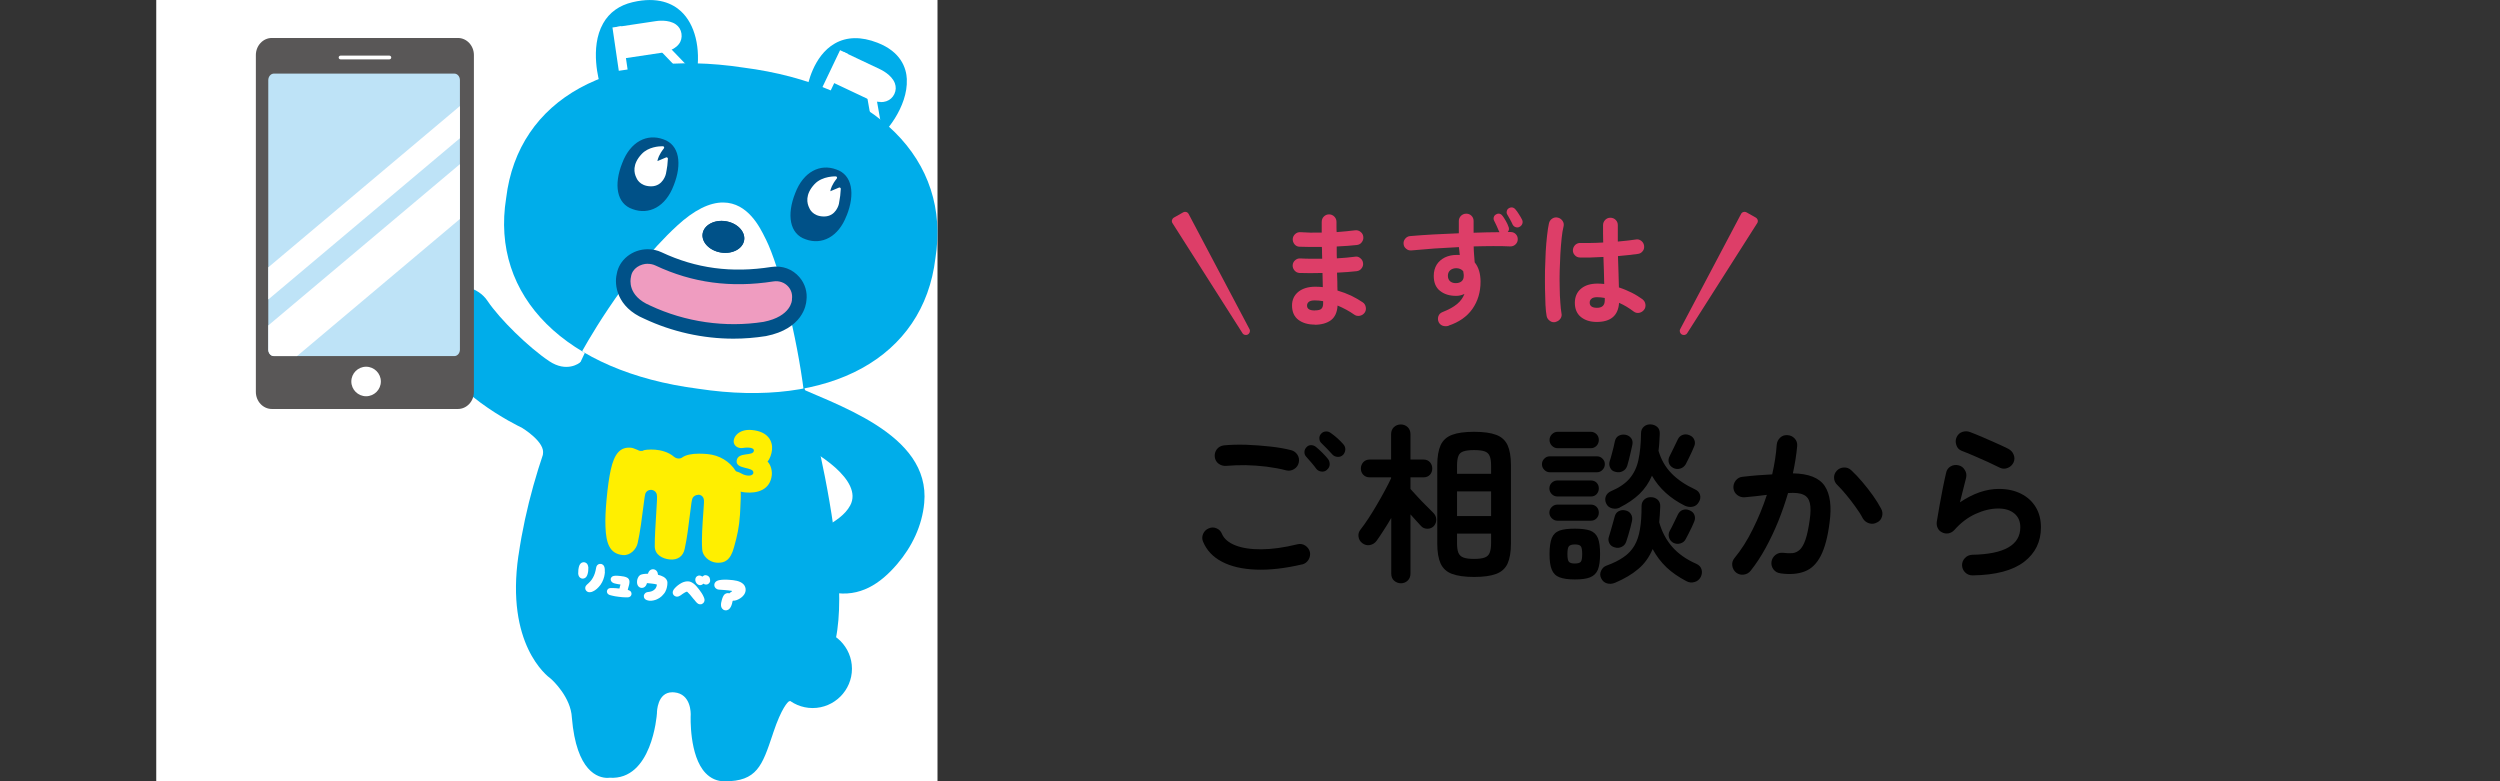
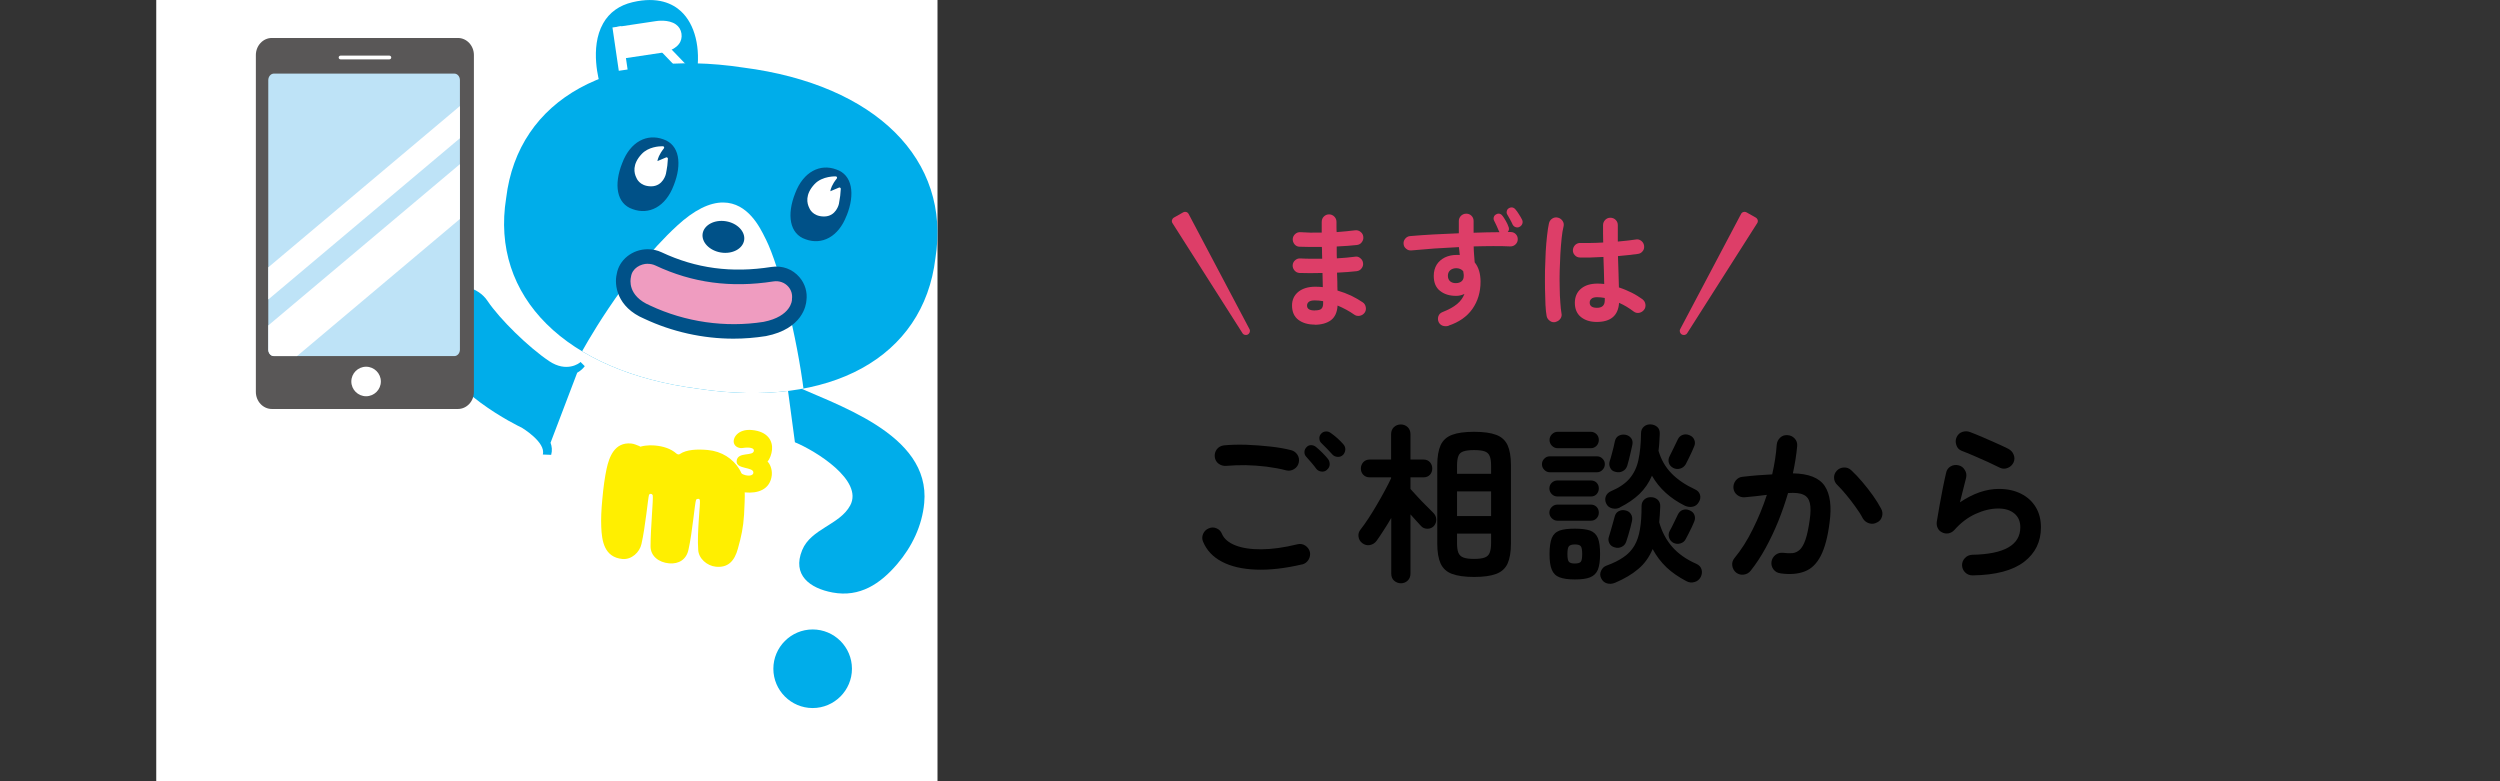
<svg xmlns="http://www.w3.org/2000/svg" id="_レイヤー_2" width="320" height="100" viewBox="0 0 32 10">
  <rect x="0" y="0" width="32" height="10" fill="#333333" stroke="none" />
  <defs>
    <style>.cls-1{fill:none;}.cls-2{fill:#00adea;}.cls-3{fill:#ef9cc0;}.cls-4{clip-path:url(#clippath-1);}.cls-5{fill:#fff;}.cls-6{fill:#dd3e68;}.cls-7{fill:#ffef00;}.cls-8{fill:#595757;}.cls-9{fill:#005188;}.cls-10{fill:#bee3f7;}.cls-11{clip-path:url(#clippath);}</style>
    <clipPath id="clippath">
      <path class="cls-1" d="M11.973,3.307c-.153,1.27-1.346,1.926-3.036,1.669-1.695-.219-2.662-1.179-2.458-2.442.153-1.27,1.346-1.926,3.036-1.669,1.695.219,2.661,1.179,2.458,2.442Z" />
    </clipPath>
    <clipPath id="clippath-1">
      <path class="cls-1" d="M5.887,4.475c0,.046-.032.083-.072.083h-2.309c-.04,0-.072-.037-.072-.083V1.026c0-.046.032-.084.072-.084h2.309c.04,0,.072.037.072.084v3.448Z" />
    </clipPath>
  </defs>
  <g id="design">
    <path d="M16.668,7.224c-.222.052-.42.074-.594.067-.173-.007-.317-.04-.433-.101-.115-.06-.195-.145-.241-.255-.015-.033-.015-.067,0-.102.015-.033.039-.057.072-.07.034-.015.067-.015.101,0s.056.039.069.073c.027.062.085.111.172.145.086.034.197.051.333.05s.288-.022.459-.064c.036-.009.07-.004.101.016.031.021.051.048.06.083.007.035,0,.068-.018.099-.02.031-.046.051-.081.06ZM16.465,6.021c-.079-.021-.163-.036-.254-.048-.09-.011-.179-.017-.268-.019-.088,0-.17.002-.246.009-.036.003-.069-.006-.098-.027s-.045-.05-.05-.087c-.004-.036.005-.069.026-.098.022-.028.052-.045.088-.05.088-.009.186-.011.291-.008.105.004.208.012.309.023s.188.027.263.046c.035.009.062.029.082.06.019.031.024.063.016.1-.008.035-.027.062-.059.082s-.065.025-.101.017ZM16.985,6.014c-.02.018-.043.025-.07.022-.028-.003-.05-.015-.066-.035-.016-.022-.037-.049-.062-.078-.025-.03-.05-.058-.071-.081-.014-.016-.02-.035-.019-.059s.011-.044.029-.062c.017-.017.036-.024.059-.023s.044.009.062.025c.022.018.048.041.078.071s.055.058.074.082c.016.021.022.045.021.071s-.014.048-.034.065ZM17.19,5.823c-.018.018-.04.026-.067.025s-.05-.011-.067-.029c-.019-.021-.042-.046-.069-.074s-.053-.054-.076-.076c-.015-.015-.022-.033-.023-.056-.002-.022.006-.044.023-.062.017-.018.036-.027.06-.028.023-.002.045.005.064.02.023.016.051.038.082.065.031.028.058.055.078.079.018.02.026.042.025.067s-.011.049-.029.069Z" />
    <path d="M17.933,7.466c-.035,0-.064-.012-.089-.034s-.036-.053-.036-.091v-.711c-.032.056-.065.108-.098.159s-.062.096-.09.134c-.021.029-.051.047-.086.054-.035.006-.067-.002-.097-.025-.027-.021-.044-.048-.048-.083-.005-.034.004-.064.026-.091.029-.037.062-.083.099-.139s.073-.115.111-.18c.037-.063.072-.125.104-.185s.058-.11.077-.152v-.012h-.273c-.035,0-.062-.011-.083-.033-.021-.021-.031-.049-.031-.081,0-.03.011-.058.031-.08s.048-.034.083-.034h.273v-.323c0-.038.012-.068.036-.092.024-.022.054-.034.089-.034.034,0,.062.012.087.034.024.023.036.054.036.092v.323h.167c.034,0,.062.012.082.034s.03.05.03.08c0,.032-.01.06-.03.081-.021.022-.048.033-.082.033h-.167v.149c.023.026.054.061.092.101.037.04.074.079.112.116.037.038.065.066.087.087.024.023.038.052.039.084.002.032-.009.061-.03.086-.022.023-.05.035-.083.035s-.061-.012-.082-.035c-.017-.018-.037-.04-.061-.067-.024-.027-.049-.055-.074-.082v.757c0,.038-.012.068-.036.091s-.053.034-.087.034ZM18.868,7.385c-.12,0-.214-.014-.282-.039s-.116-.069-.146-.132c-.028-.062-.043-.147-.043-.256v-1.004c0-.108.015-.193.043-.256.029-.062.077-.106.146-.132.068-.026.162-.039.282-.039.121,0,.215.013.283.039.068.025.116.069.146.132.028.062.043.147.043.256v1.004c0,.108-.015.193-.043.256-.029.062-.077.106-.146.132s-.162.039-.283.039ZM18.65,6.065h.436v-.105c0-.053-.006-.094-.018-.122-.012-.029-.032-.049-.063-.06-.03-.011-.076-.017-.137-.017-.06,0-.105.006-.137.017-.032.011-.053.03-.064.06-.011.028-.017.069-.017.122v.105ZM18.65,6.606h.436v-.316h-.436v.316ZM18.868,7.154c.061,0,.106-.006.137-.018.031-.012.052-.032.063-.061s.018-.069.018-.122v-.123h-.436v.123c0,.053.006.094.017.122.012.028.032.049.064.061.031.012.077.018.137.018Z" />
    <path d="M19.838,6.045c-.028,0-.052-.011-.071-.031-.021-.021-.03-.045-.03-.072,0-.028.01-.052.03-.071.02-.021.043-.03.071-.03h.603c.028,0,.052.01.071.03.021.02.03.043.03.071,0,.027-.01.052-.03.072-.02.021-.043.031-.071.031h-.603ZM19.935,6.355c-.027,0-.052-.01-.072-.03s-.031-.045-.031-.073c0-.029.011-.054.031-.073s.045-.029.072-.029h.429c.029,0,.054.01.073.029.019.02.028.044.028.073,0,.028-.01.053-.028.073-.02.021-.044.03-.073.03h-.429ZM19.935,6.665c-.027,0-.052-.011-.072-.031s-.031-.044-.031-.072c0-.029.011-.054.031-.073.021-.021.045-.03.072-.03h.429c.029,0,.054.01.073.03.019.02.028.044.028.073,0,.028-.01.052-.028.072-.02.021-.044.031-.073.031h-.429ZM19.937,5.737c-.027,0-.052-.011-.072-.031-.021-.021-.031-.046-.031-.074,0-.029.011-.054.031-.074s.045-.031.072-.031h.425c.029,0,.054.011.074.031.02.021.029.045.029.074,0,.028-.01.053-.029.074-.021.021-.045.031-.074.031h-.425ZM20.158,7.417c-.083,0-.147-.009-.195-.027s-.081-.051-.1-.098c-.02-.047-.029-.113-.029-.2,0-.09.01-.157.029-.205.019-.047.052-.078.1-.096.048-.017.112-.024.195-.024s.148.008.195.024c.047.018.08.049.1.096.019.048.028.115.028.205,0,.087-.01.153-.028.2-.02.047-.053.079-.1.098s-.112.027-.195.027ZM20.158,7.213c.039,0,.064-.008.076-.022s.018-.047.018-.099-.006-.085-.018-.1c-.012-.016-.037-.023-.076-.023-.038,0-.063.008-.076.023-.013.015-.019.048-.019.1s.006.084.019.099.038.022.076.022ZM20.674,7.459c-.037.015-.072.018-.105.008-.034-.01-.059-.032-.075-.067-.015-.03-.015-.062,0-.094s.037-.055.069-.066c.088-.032.161-.068.219-.109.059-.04.104-.089.138-.146.034-.058.058-.127.071-.209.015-.082.021-.182.021-.298,0-.036.012-.064.036-.085s.053-.03.085-.029c.033,0,.062.011.085.032s.035.051.033.089c-.003.072-.007.139-.013.2.033.12.089.225.165.313s.18.162.31.219c.034.015.056.038.066.069.01.032.007.064-.009.099-.018.033-.045.056-.08.065-.036.011-.071.007-.104-.011-.099-.052-.184-.11-.255-.177-.07-.067-.13-.146-.177-.234-.044.103-.104.188-.183.254-.077.066-.177.126-.297.177ZM20.736,6.496c-.032.016-.065.019-.1.011-.035-.009-.061-.028-.076-.061-.015-.031-.017-.062-.006-.092.012-.03.033-.052.067-.067.103-.044.182-.097.236-.16s.094-.142.114-.236c.021-.095.033-.21.034-.345,0-.036.013-.065.038-.086.024-.021.053-.029.085-.028.034.002.062.013.085.033s.033.05.032.088c-.002.04-.004.077-.006.113s-.006.071-.01.104c.032.111.087.208.165.288.078.081.181.15.308.209.029.014.049.035.058.066.009.03.004.062-.014.092-.018.032-.043.053-.076.06-.034.008-.068.004-.102-.011-.188-.093-.329-.221-.423-.385-.039.091-.093.169-.16.234-.067.064-.151.122-.251.172ZM20.667,7.006c-.032-.009-.055-.026-.068-.054-.013-.027-.015-.056-.004-.085.007-.021.016-.049.024-.08s.018-.063.027-.095.017-.057.021-.076c.008-.033.024-.058.051-.072s.055-.019.086-.011c.03.006.055.021.071.046.017.025.021.055.015.088-.005.022-.011.05-.02.084-.009.033-.019.066-.028.099-.009.032-.018.059-.025.079-.01.032-.029.056-.058.07-.029.015-.06.018-.092.007ZM20.679,6.04c-.033-.007-.056-.024-.068-.052-.014-.027-.016-.055-.007-.085.007-.021.016-.048.024-.08.009-.031.017-.063.025-.096.008-.032.014-.058.017-.077.007-.033.023-.058.049-.072s.055-.019.087-.013c.031.006.056.021.073.044s.022.052.015.085c-.004.024-.011.053-.019.086-.008.034-.016.067-.024.1-.008.032-.016.06-.022.081-.011.032-.029.056-.058.07-.027.015-.059.018-.092.009ZM21.415,5.988c-.027-.015-.046-.036-.054-.064-.008-.029-.005-.058.01-.085.014-.026.03-.062.052-.105s.039-.08.052-.108c.014-.029.034-.049.062-.059.029-.011.059-.009.089.004.03.012.05.031.061.059.012.027.011.056-.003.087-.007.018-.018.04-.03.069-.014.028-.027.057-.041.086-.014.028-.026.052-.036.071-.017.027-.04.046-.07.055-.031.009-.062.006-.091-.009ZM21.417,6.947c-.027-.016-.045-.038-.054-.068-.008-.029-.005-.058.01-.085.015-.025.032-.059.052-.101.021-.042.037-.076.05-.103.014-.03.034-.052.062-.062.029-.011.059-.01.089.004.03.012.051.03.062.058s.011.057-.003.089c-.007.018-.018.041-.03.068-.014.028-.027.056-.041.083s-.026.05-.036.069c-.015.029-.038.048-.069.057s-.062.006-.092-.009Z" />
    <path d="M22.789,7.338c-.037-.004-.066-.021-.088-.049-.022-.029-.031-.062-.026-.099.006-.036.023-.065.052-.088.028-.021.061-.03.096-.026.047.006.088.007.123.004.035-.004.066-.02.094-.046.026-.026.051-.069.071-.129.021-.061.038-.144.053-.249.014-.093.014-.165.002-.217s-.039-.088-.083-.107c-.044-.021-.109-.027-.196-.021-.035.12-.077.241-.125.361-.049.12-.103.234-.162.342s-.123.205-.192.292c-.022.027-.051.044-.087.049s-.068-.003-.098-.025c-.028-.023-.045-.053-.05-.089s.004-.067.027-.096c.087-.105.166-.229.236-.372.071-.142.131-.289.18-.439-.046.006-.092.011-.14.017-.048.005-.095.01-.142.014-.035.003-.067-.006-.096-.028-.029-.021-.046-.052-.05-.088-.003-.037.007-.069.029-.098.023-.029.052-.045.087-.048.063-.007.127-.014.191-.019s.128-.009.189-.012c.031-.135.05-.262.058-.379.003-.036.018-.066.044-.091s.058-.035.095-.032c.036.002.066.016.091.043s.035.059.032.096c-.005.055-.012.11-.021.169-.009.06-.021.119-.034.181.201.003.337.057.407.161.07.104.091.262.062.473-.023.182-.061.322-.113.423-.052.1-.12.166-.204.198-.085.033-.188.042-.312.025ZM24.026,6.687c-.032.019-.065.021-.1.012-.035-.011-.062-.031-.081-.062-.024-.047-.056-.097-.095-.15-.038-.053-.077-.104-.117-.152s-.079-.092-.115-.127c-.026-.024-.041-.055-.042-.09-.002-.035.01-.066.035-.093.024-.026.056-.04.091-.041.036-.002.067.01.094.035.047.044.095.094.142.15.048.057.093.114.135.173s.076.114.104.167c.019.032.023.066.013.102-.01.035-.031.061-.063.076Z" />
    <path d="M25.249,7.365c-.037,0-.068-.012-.094-.037s-.039-.056-.041-.093c0-.036.013-.067.038-.093.024-.026.056-.039.092-.041.411-.007.616-.125.616-.352,0-.075-.025-.134-.077-.177-.051-.042-.119-.063-.204-.063-.095,0-.191.023-.292.069s-.191.115-.273.208c-.02.021-.044.035-.074.041-.03.005-.058,0-.082-.013-.025-.012-.044-.03-.056-.056-.012-.026-.015-.053-.011-.081.011-.062.021-.128.034-.2.013-.071.026-.145.041-.219s.029-.143.044-.205c.007-.037.026-.064.058-.083.032-.019.065-.022.101-.014s.062.028.081.061c.02.031.024.064.016.1-.01.041-.022.089-.036.142-.014.054-.028.11-.043.171.169-.114.335-.172.499-.172.108,0,.203.021.284.062s.144.099.188.172c.044.073.066.159.066.258,0,.183-.071.33-.215.441-.145.111-.364.17-.66.174ZM25.601,5.988c-.047-.023-.1-.049-.159-.076l-.179-.079c-.06-.025-.111-.047-.157-.064-.032-.014-.054-.037-.065-.073-.012-.035-.011-.068.004-.101.017-.034.041-.057.075-.067.033-.011.067-.01.101.004.049.019.102.04.157.064.057.024.113.049.171.075.058.025.109.05.156.073.032.017.056.041.069.074.014.032.015.065,0,.1-.015.032-.039.056-.072.07-.034.015-.067.015-.102,0Z" />
    <path class="cls-6" d="M16.83,4.155c-.088,0-.158-.021-.212-.062-.053-.041-.08-.102-.08-.183,0-.072.027-.131.081-.175.054-.043.126-.065.217-.065.032,0,.064.002.096.005l-.004-.181c-.111.003-.21.003-.295,0-.026-.002-.048-.013-.064-.033-.017-.02-.024-.042-.023-.067.002-.026.013-.047.033-.064.02-.017.042-.024.067-.022.041.002.085.004.132.004.048,0,.096,0,.146,0,0-.025-.002-.051-.002-.076s0-.051-.002-.075c-.052,0-.103,0-.151,0-.05,0-.094-.002-.135-.003-.026,0-.048-.012-.064-.031s-.024-.043-.023-.069c.002-.025.013-.047.033-.064.02-.017.042-.024.067-.022.079.006.169.008.271.005v-.137c0-.027.009-.05.027-.068s.04-.028.067-.028c.026,0,.049.01.067.028s.028.041.028.068v.062c0,.021,0,.045.002.069.043-.003.086-.007.126-.011.041-.004.077-.008.11-.012.025-.003.049.003.069.019.021.016.033.036.036.062.004.026-.003.05-.019.071-.015.021-.035.032-.062.036-.037.004-.078.008-.122.011s-.09.006-.137.008c0,.024,0,.05,0,.075,0,.025,0,.052.002.077.043-.002.084-.005.123-.009.038-.004.074-.008.107-.012.025-.005.049,0,.069.018.021.016.033.036.036.062.004.025-.003.049-.019.069-.015.021-.035.032-.062.036-.036.004-.075.008-.118.011s-.087.006-.134.008c.002.043.003.084.004.122,0,.038,0,.074.002.107.062.018.12.04.176.066.056.027.104.056.147.085.021.014.034.034.039.062.005.026,0,.05-.015.071-.016.021-.036.034-.062.039-.026.005-.051,0-.071-.015-.03-.021-.063-.042-.1-.062s-.074-.038-.113-.054c-.005.084-.032.146-.083.186-.052.039-.123.06-.213.06ZM16.829,3.973c.044,0,.072-.007.086-.022.015-.016.021-.038.021-.066v-.03c-.036-.007-.072-.01-.107-.01-.034,0-.06.006-.075.018s-.024.027-.024.048c0,.043.033.063.1.063Z" />
    <path class="cls-6" d="M18.543,4.17c-.026.008-.051.007-.075,0-.023-.008-.041-.023-.053-.047-.011-.024-.012-.05-.004-.075.009-.025.026-.043.052-.053.079-.031.141-.065.187-.103.045-.037.076-.081.095-.13-.036.018-.072.025-.107.025-.084,0-.152-.021-.206-.064s-.08-.106-.08-.191c0-.057.013-.104.038-.145.026-.04.061-.07.105-.092.044-.021.094-.032.149-.032h.021c.007,0,.014,0,.02.002-.002-.017-.004-.033-.005-.05-.002-.018-.004-.034-.006-.052-.106.005-.212.011-.316.018-.104.008-.2.016-.288.024-.027.003-.051-.003-.07-.02-.021-.016-.032-.036-.034-.062-.003-.025.004-.048.021-.068s.037-.031.062-.033c.091-.008.19-.015.298-.021s.217-.011.326-.015v-.157c0-.026.01-.049.028-.067.019-.018.041-.027.068-.027.026,0,.049.01.066.027.019.019.027.041.027.067v.15c.059-.002.116-.004.172-.005.055,0,.108-.002.159-.002,0-.002-.002-.005-.004-.008,0-.003-.003-.006-.005-.01-.008-.018-.018-.04-.028-.065-.012-.025-.022-.048-.033-.068-.006-.013-.007-.027-.002-.043.005-.017.016-.028.033-.036.015-.008.029-.01.044-.005.016.005.027.015.037.029.012.016.025.037.04.063s.026.05.033.071c.012.025.009.049-.009.07h.038c.025,0,.048.009.065.027.019.02.026.042.025.068,0,.025-.011.047-.029.064s-.041.026-.068.025c-.065-.003-.139-.005-.219-.004-.08,0-.163.002-.248.004,0,.034.003.068.005.104s.005.068.008.1c.05.062.075.145.075.248,0,.133-.035.249-.104.348-.07.099-.172.17-.305.214ZM18.637,3.624c.031,0,.056-.01.073-.025s.026-.038.026-.067c0-.009,0-.019-.002-.029s-.002-.021-.005-.032c-.022-.025-.052-.038-.089-.038-.03,0-.056.009-.076.025-.021.018-.031.041-.031.072s.01.055.029.071.045.024.074.023ZM19.452,2.902c-.015.01-.031.012-.05.006-.018-.005-.031-.017-.04-.033-.008-.019-.019-.04-.032-.064s-.026-.047-.038-.067c-.007-.012-.009-.025-.005-.042.003-.017.013-.029.027-.037.016-.009.03-.012.046-.009.016.004.028.012.039.026.013.015.027.034.043.06.017.025.029.048.04.069.009.018.01.034.004.052-.006.017-.017.03-.034.04Z" />
    <path class="cls-6" d="M19.908,4.123c-.026.004-.05,0-.071-.017-.021-.015-.035-.035-.04-.061-.007-.035-.012-.083-.015-.144-.003-.062-.005-.129-.006-.205-.002-.076,0-.154,0-.236.002-.081.005-.161.009-.238.005-.077.01-.147.018-.211.007-.063.015-.115.024-.154.006-.025.021-.046.043-.06s.047-.018.072-.011c.025.006.045.021.06.043.014.022.018.046.011.072-.01.039-.018.089-.024.148-.006.06-.012.125-.016.196-.004.07-.007.144-.009.218-.002.075-.002.147,0,.217,0,.07.004.134.008.19.003.058.009.104.015.141.006.025,0,.049-.015.07-.016.021-.036.034-.062.04ZM20.441,4.121c-.085,0-.153-.021-.205-.063-.052-.042-.078-.103-.078-.182,0-.075.026-.136.078-.18s.122-.066.213-.066c.028,0,.057.002.085.005,0-.05-.002-.104-.004-.164-.002-.059-.004-.119-.006-.182-.057.003-.111.006-.164.007s-.098,0-.137,0c-.026,0-.049-.011-.066-.03-.018-.019-.025-.041-.024-.067.002-.025.013-.048.031-.065s.041-.025.066-.024c.037,0,.081,0,.132,0,.051,0,.104-.003.159-.006,0-.04-.002-.079-.002-.116v-.106c0-.026.01-.049.027-.067.019-.019.041-.028.067-.028.027,0,.051.01.068.028.019.019.027.041.027.067,0,.033,0,.067,0,.103,0,.035,0,.071,0,.107.047-.004.09-.009.129-.013s.071-.009.099-.013c.025-.006.049,0,.07.015.021.016.034.036.038.062.004.026,0,.05-.017.071-.016.021-.036.033-.062.036-.03.005-.067.009-.111.014s-.092.01-.144.014c.002.075.005.146.007.216s.004.131.005.185c.059.019.113.042.165.068s.097.055.136.083c.021.017.034.037.038.063s0,.05-.016.071c-.016.021-.036.034-.062.04-.026.005-.05,0-.071-.016-.027-.021-.057-.04-.088-.06-.032-.02-.065-.036-.1-.052-.011.164-.106.245-.288.245ZM20.441,3.94c.066,0,.1-.031.1-.095,0-.003,0-.007,0-.013,0-.005,0-.011,0-.018-.032-.006-.064-.01-.098-.01s-.058.007-.072.02c-.016.013-.023.029-.023.05s.007.036.022.048c.015.012.039.018.073.018Z" />
    <path class="cls-6" d="M15.973,4.281h0c-.024.014-.055.007-.069-.016l-.897-1.41c-.015-.024-.006-.055.019-.07l.117-.066c.026-.015.058-.006.071.019l.78,1.476c.012.023.003.053-.021.067Z" />
    <path class="cls-6" d="M21.527,4.281h0c.024.014.055.007.069-.016l.897-1.41c.015-.024.006-.055-.019-.07l-.117-.066c-.026-.015-.058-.006-.071.019l-.78,1.476c-.012.023-.003.053.021.067Z" />
    <rect class="cls-5" x="2" width="10" height="10" />
    <path class="cls-2" d="M10.072,4.893c.613.287,1.842.65,1.758,1.545-.027.292-.157.561-.346.782-.214.251-.477.429-.827.364-.292-.054-.52-.224-.389-.543.113-.275.481-.322.615-.572.171-.32-.443-.699-.708-.808" />
-     <path class="cls-2" d="M6.637,7.108c.181-1.247.69-2.265,1.103-3.124l2.422.494c.034.118.866,2.915.477,3.906-.012.037-.162.461-.543.595-.011.008-.09.075-.199.401l-.007.022c-.134.399-.201.599-.614.599-.096,0-.178-.036-.245-.106-.211-.221-.191-.725-.19-.746,0-.011.009-.268-.212-.287-.008,0-.016-.001-.023-.001-.194,0-.197.252-.197.263v.004c-.002.035-.066.862-.606.827-.007,0-.016.002-.027.002-.118,0-.398-.075-.456-.77-.012-.261-.243-.476-.268-.498-.056-.04-.58-.446-.416-1.579Z" />
    <path class="cls-2" d="M5.665,3.707c.199-.097.456-.033.574.143.158.236.528.597.791.773.223.149.388.027.401.01l.054.054c-.02.028-.054.06-.097.084l-.341.896c.018.048.023.1.008.155l-.107-.004c.043-.157-.267-.342-.268-.343-.04-.019-.982-.466-1.201-1.136-.141-.434.107-.594.187-.633Z" />
    <path class="cls-2" d="M10.402,8.057c.278,0,.503.226.503.503s-.226.503-.503.503-.503-.226-.503-.503.226-.503.503-.503Z" />
-     <path class="cls-2" d="M11.608,1.017c-.007-.15-.078-.354-.376-.47-.208-.081-.392-.078-.545.009-.283.16-.351.548-.354.564l.062.01.743.632.029.056c.16-.081.457-.456.44-.802Z" />
    <path class="cls-2" d="M8.716.144c-.103-.095-.294-.193-.619-.116-.17.04-.297.131-.376.27-.18.314-.047.76-.041.779l.074-.022,1.087-.113.076.012c.054-.34-.021-.643-.2-.809Z" />
    <path class="cls-5" d="M7.901.401l.5-.075s.245-.042.268.113c.023.153-.216.181-.216.181l-.516.078" />
    <path class="cls-5" d="M7.946.754l-.017-.112.516-.078c.031-.004.123-.024.156-.068.011-.014.014-.029.011-.048s-.011-.032-.026-.043c-.047-.034-.146-.027-.177-.022l-.501.075-.017-.112.5-.075c.016-.003.167-.026.261.042.039.028.064.069.071.118.007.049-.004.096-.034.134-.069.09-.215.11-.232.112l-.514.077Z" />
    <rect class="cls-5" x="8.558" y=".553" width=".114" height=".367" transform="translate(1.895 6.176) rotate(-43.877)" />
    <rect class="cls-5" x="7.879" y=".341" width=".114" height=".56" transform="translate(-.006 1.154) rotate(-8.315)" />
    <path class="cls-5" d="M10.777.717l.457.216s.227.102.16.243c-.066.14-.28.03-.28.03l-.472-.223" />
    <path class="cls-5" d="M11.272,1.305c-.088,0-.171-.042-.183-.047l-.47-.222.049-.103.472.223c.028.014.116.049.168.031.017-.006.028-.016.036-.033.008-.017.009-.033.003-.05-.02-.055-.106-.104-.135-.117l-.458-.216.049-.103.457.216c.015.007.153.071.194.181.017.046.015.093-.006.138-.021.045-.057.077-.103.093-.023.008-.048.011-.072.011Z" />
    <rect class="cls-5" x="11.127" y="1.209" width=".114" height=".367" transform="translate(-.071 1.975) rotate(-10.059)" />
    <rect class="cls-5" x="10.404" y=".863" width=".56" height=".114" transform="translate(5.251 10.165) rotate(-64.483)" />
    <path class="cls-2" d="M11.973,3.307c-.153,1.27-1.346,1.926-3.036,1.669-1.695-.219-2.662-1.179-2.458-2.442.153-1.27,1.346-1.926,3.036-1.669,1.695.219,2.661,1.179,2.458,2.442Z" />
    <g class="cls-11">
      <path class="cls-5" d="M10.29,5.017c-.088-.705-.311-1.599-.486-1.952l-.01-.019c-.066-.135-.221-.451-.535-.454-.177-.002-.376.098-.592.297-.699.644-1.224,1.622-1.229,1.631l-.022.042.954.488,1.469.144.455-.137-.005-.039Z" />
    </g>
    <path class="cls-9" d="M9.525,3.075c-.018.11-.152.181-.298.157-.146-.024-.251-.133-.233-.243.018-.11.152-.181.298-.157.146.024.251.133.233.244Z" />
-     <path class="cls-9" d="M9.525,3.075c-.018.11-.152.181-.298.157-.146-.024-.251-.133-.233-.243.018-.11.152-.181.298-.157.146.024.251.133.233.244Z" />
+     <path class="cls-9" d="M9.525,3.075Z" />
    <path class="cls-9" d="M8.623,2.374c-.104.275-.319.38-.525.303-.206-.068-.244-.314-.133-.591.104-.275.319-.379.525-.303.206.068.244.314.133.591Z" />
    <path class="cls-9" d="M10.836,2.76c-.104.275-.319.379-.524.303-.206-.068-.244-.314-.133-.591.104-.275.319-.38.525-.303.206.068.244.314.133.591Z" />
    <path class="cls-5" d="M10.745,2.415l-.134.057s-.013-.073.087-.198c0,0-.163-.009-.26.094-.098.105-.104.208-.065.287,0,0,.033.098.171.1.146.002.177-.147.177-.147.015-.091.017-.08.024-.192Z" />
    <path class="cls-5" d="M10.547,2.771h-.003c-.147-.002-.184-.106-.186-.111-.028-.055-.057-.169.068-.303.101-.108.273-.099.273-.099.006,0,.012.004.014.01.002.006.002.012-.002.017-.062.077-.079.134-.083.163l.111-.047c.005-.002.011-.002.016.002.005.003.007.009.007.014-.006.087-.008.1-.016.144-.002.013-.005.028-.008.049,0,.002-.035.161-.19.161ZM10.664,2.291c-.051.003-.15.019-.215.088-.083.088-.105.184-.062.268.002.006.033.089.156.091l.003.016v-.016c.128,0,.156-.129.158-.134.003-.02.006-.036.008-.048.007-.038.009-.052.014-.114l-.11.046s-.01.002-.014,0c-.004-.002-.007-.007-.008-.012,0-.003-.011-.071.07-.184Z" />
    <path class="cls-5" d="M8.532,2.029l-.134.057s-.013-.073.088-.198c0,0-.164-.009-.26.094-.098.105-.105.208-.065.287,0,0,.033.098.171.099.146.002.177-.147.177-.147.015-.091.017-.08.024-.192Z" />
    <path class="cls-5" d="M8.334,2.385h-.003c-.147-.002-.184-.106-.186-.111-.028-.055-.057-.17.069-.303.086-.092.223-.099.262-.099.007,0,.01,0,.01,0,.006,0,.012.004.014.01.002.006.002.012-.002.017-.062.078-.079.134-.083.163l.111-.047c.005-.002.011-.002.016.002.005.003.007.009.007.014-.006.086-.008.101-.016.144-.002.013-.005.028-.009.049,0,.002-.035.161-.19.161ZM8.452,1.905c-.051.003-.15.019-.215.088-.083.088-.105.184-.062.268.002.006.033.089.156.09l.003.016v-.016c.128,0,.158-.133.158-.134.003-.02.006-.036.008-.049.007-.038.009-.052.014-.114l-.11.046s-.01.002-.014,0c-.004-.002-.007-.007-.008-.011,0-.003-.011-.071.07-.184Z" />
    <path class="cls-1" d="M11.973,3.307c-.153,1.27-1.346,1.926-3.036,1.669-1.695-.219-2.661-1.179-2.458-2.442.153-1.27,1.346-1.926,3.036-1.669,1.695.219,2.661,1.179,2.458,2.442Z" />
    <path class="cls-3" d="M9.787,4.211c-.51.08-1.033.004-1.501-.215-.382-.162-.301-.468-.301-.468.028-.194.26-.3.444-.214.468.22.949.276,1.459.196.201-.031.37.136.342.33,0,0-.004.286-.443.372Z" />
    <path class="cls-9" d="M9.389,4.335c-.392,0-.787-.088-1.142-.255-.353-.149-.386-.435-.353-.571.029-.182.199-.319.398-.319.062,0,.121.013.176.039.44.207.896.268,1.405.188.142-.022.272.029.359.13.072.083.105.192.09.301-.004.054-.046.361-.518.454-.14.022-.279.033-.416.033ZM8.292,3.376c-.093,0-.2.058-.215.165,0,.004-.001.007-.002.011-.005.023-.047.234.247.359.451.212.964.285,1.451.209.357-.07.364-.279.364-.281,0-.004,0-.008,0-.012.008-.057-.008-.113-.046-.157-.046-.053-.116-.079-.19-.068-.545.085-1.039.019-1.512-.204-.03-.014-.063-.021-.097-.021Z" />
-     <path class="cls-5" d="M7.531,7.26c0,.013,0,.031-.002.049-.002.018-.006.035-.011.049-.018.05-.055.049-.065.048-.011-.001-.047-.01-.052-.063,0-.014,0-.032.002-.05.002-.018.006-.035.01-.048.018-.051.056-.05.066-.048.01.001.046.009.051.063ZM7.743,7.32c-.002.02-.004.04-.009.06-.006.025-.015.048-.026.07-.012.023-.027.046-.044.063-.014.017-.032.031-.049.043-.018.012-.033.017-.043.021-.013.003-.024.004-.033.003h-.002c-.019-.003-.034-.015-.042-.032-.007-.017-.007-.044.016-.063.034-.03.059-.055.078-.09.019-.033.033-.074.042-.13.007-.039.038-.05.061-.047h0c.015.002.042.013.048.057.002.012.002.027.001.043Z" />
    <path class="cls-5" d="M8.083,7.607c-.001.008-.007.035-.046.039-.007.001-.018.001-.031,0-.023,0-.054-.003-.086-.007-.033-.004-.064-.009-.086-.015-.012-.003-.022-.005-.03-.008-.037-.014-.036-.042-.035-.05.001-.008.007-.036.046-.039.009-.001.019-.001.031,0,.021,0,.05.003.079.006.003,0,.005-.001.005-.004.002-.009.004-.02.007-.03.002-.004.007-.013.003-.018-.003-.002-.008-.001-.012-.001-.023-.003-.043-.008-.06-.012-.01-.002-.018-.006-.023-.009-.029-.016-.029-.041-.028-.048,0-.007.007-.032.039-.039.027-.006.058-.002.086.001.028.003.059.007.084.02.009.005.017.011.022.02.005.007.008.017.009.027.002.029-.008.059-.016.087-.002.006-.003.013-.005.019-.001.002,0,.004.003.006.003.001.006.002.009.003.037.013.036.042.035.05Z" />
    <path class="cls-5" d="M8.391,7.53c.013-.016.016-.038.017-.044,0-.002,0-.005-.003-.005-.011-.004-.033-.008-.061-.011-.024-.003-.046-.005-.059-.006-.002,0-.005,0-.005.003-.012.047-.047.061-.071.058-.03-.004-.062-.031-.054-.094.001-.012.006-.024.01-.034.005-.014.016-.028.029-.037.012-.006.027-.01.04-.012.019-.003.038-.004.056-.004.003,0,.005-.001.005-.003.01-.037.038-.058.071-.054.032.004.054.032.056.067,0,.001,0,.004.003.004.043.01.098.031.114.077.01.026,0,.08-.01.109-.008.023-.019.044-.036.062-.013.017-.03.033-.048.045-.015.01-.033.019-.05.026-.043.015-.073.013-.084.012-.016-.002-.046-.008-.059-.026-.009-.011-.012-.025-.011-.039.004-.02.021-.042.046-.045.021-.003.042-.005.062-.014.006-.003.025-.012.044-.035Z" />
    <path class="cls-5" d="M9.016,7.665c.008.031-.008.054-.026.063-.01.007-.022.009-.035.007-.025-.003-.043-.026-.069-.059l-.006-.006c-.035-.045-.066-.08-.083-.095-.002-.001-.007-.002-.009-.001-.022.008-.041.022-.061.035l-.008.007c-.017.011-.036.024-.06.021-.012-.002-.023-.007-.032-.015-.009-.009-.034-.041.005-.087.026-.031.06-.057.097-.076.029-.014.06-.02.086-.017.006,0,.012.002.017.003.016.005.033.014.049.027.022.017.042.04.065.07.023.03.048.065.063.102.003.007.005.013.007.02ZM9.085,7.403c.005.012.006.026.004.039-.005.017-.017.03-.032.037-.009.003-.017.004-.026.003-.009-.001-.018-.004-.024-.01-.003,0-.005,0-.007.001-.004.005-.01.009-.016.012-.009.004-.018.006-.028.005-.021-.003-.039-.017-.049-.038-.015-.032-.006-.067.022-.08.009-.005.019-.006.028-.005.011.001.021.005.03.012.001.002.005.002.005,0,.006-.005.013-.01.021-.014.008-.003.017-.003.025-.002.022.003.04.017.049.04Z" />
    <path class="cls-5" d="M9.258,7.803c-.04-.027-.031-.078-.02-.118.008-.029.018-.065.044-.083.01-.006.026-.012.038-.01.005,0,.008.001.013.002.002,0,.004,0,.005,0,.009-.011.019-.017.025-.02.003-.002.013-.01.004-.011-.029-.005-.058-.008-.087-.01-.027-.003-.054-.003-.081-.006-.036-.005-.048-.029-.052-.038-.006-.016-.005-.034.003-.048.01-.018.028-.029.055-.035.043-.008.089-.008.132-.004.059.004.133.011.178.055.021.021.032.051.029.081-.004.043-.034.078-.069.1-.027.017-.06.033-.093.031-.002,0-.004.002-.004.003-.005.026-.012.053-.024.076-.013.027-.039.048-.07.044-.009-.001-.019-.003-.027-.009Z" />
    <path class="cls-7" d="M9.447,7.016c-.046.174-.134.252-.283.238-.115-.011-.224-.107-.227-.219-.017-.22.031-.597.021-.633-.003-.023-.036-.021-.048-.005-.017.042-.047.415-.097.636-.025.127-.123.189-.248.178-.133-.012-.239-.093-.238-.22,0-.224.037-.606.028-.65-.006-.023-.04-.027-.048-.005-.011.029-.047.412-.096.626-.023.107-.127.204-.244.193-.232-.022-.264-.23-.271-.411-.004-.107,0-.211.014-.357.013-.146.032-.284.055-.389.032-.144.099-.342.315-.321.037.003.073.022.102.032.008.006.018.012.021.007.075-.021.155-.016.187-.013.096.009.196.038.27.104.015.012.034.013.043.004.086-.058.221-.063.357-.051.179.017.321.111.402.243.096.151.07.377.062.585-.01.164-.037.286-.077.427Z" />
-     <path class="cls-2" d="M9.196,7.308c-.012,0-.024,0-.037-.002-.148-.014-.271-.135-.274-.27-.002-.024-.003-.05-.003-.078-.006.03-.011.06-.017.086-.029.148-.145.233-.304.218-.172-.016-.286-.125-.285-.272,0-.026,0-.054.001-.084-.005.024-.009.046-.014.068-.031.141-.161.247-.299.233-.301-.028-.313-.331-.318-.461-.004-.11,0-.215.014-.364.015-.16.034-.296.056-.395.021-.094.085-.387.371-.362.036.003.068.017.094.027.007.003.014.006.021.008l.005.002c.038-.009.081-.014.127-.014.027,0,.049.002.063.003.117.011.217.048.291.109.085-.051.205-.068.379-.052.186.017.347.115.442.268.093.146.083.344.073.536-.001.026-.003.052-.004.078-.01.169-.038.293-.079.439-.049.186-.147.277-.301.277ZM8.936,6.332c.038,0,.068.025.073.062.004.014.003.046-.007.174-.01.139-.024.33-.014.462.002.084.086.163.18.172.01,0,.019.001.028.001.073,0,.154-.024.2-.201.04-.14.066-.259.076-.417.001-.025.002-.052.004-.078.009-.176.018-.357-.057-.476-.078-.125-.21-.205-.363-.219-.036-.003-.072-.005-.107-.005-.095,0-.167.015-.213.046-.028.023-.073.021-.106-.004-.075-.066-.174-.087-.243-.093-.012-.001-.031-.002-.054-.002-.035,0-.067.003-.096.009l-.004.007-.032.002c-.014,0-.027-.005-.042-.014-.006-.002-.012-.005-.018-.007-.022-.009-.044-.018-.064-.02-.136-.013-.213.073-.259.281-.021.094-.04.227-.054.382-.013.144-.018.246-.014.35.008.205.05.345.224.361.094.008.171-.075.188-.153.031-.134.057-.339.074-.474.015-.116.019-.144.024-.159.01-.029.038-.049.071-.049.036,0,.068.024.076.059.006.027.003.088-.008.253-.008.131-.019.294-.018.41,0,.112.102.16.191.169.102.01.173-.04.192-.136.029-.127.051-.307.067-.439.017-.139.023-.185.033-.208l.006-.011c.015-.021.042-.033.068-.033Z" />
    <path class="cls-7" d="M9.322,6.069c.029-.044.084-.055.17-.007.061.036.147.036.151-.01.008-.081-.225-.039-.214-.153.014-.124.218-.051.221-.133,0-.032-.058-.045-.142-.032-.04.007-.096-.009-.113-.059-.022-.066.049-.187.228-.171.209.019.269.143.259.253-.005.053-.028.118-.055.147-.002.002-.003.005.001.008.025.024.058.091.051.169-.02.188-.182.237-.34.222-.185-.017-.268-.153-.217-.233Z" />
    <path class="cls-8" d="M6.066,5.016c0,.121-.092.219-.205.219h-2.381c-.113,0-.205-.098-.205-.219V.705c0-.121.092-.219.205-.219h2.381c.113,0,.205.098.205.219v4.312Z" />
    <path class="cls-10" d="M5.887,4.475c0,.046-.032.083-.072.083h-2.309c-.04,0-.072-.037-.072-.083V1.026c0-.046.032-.084.072-.084h2.309c.04,0,.072.037.072.084v3.448Z" />
    <path class="cls-5" d="M5.008.736c0,.013-.011.024-.024.024h-.625c-.013,0-.024-.011-.024-.024h0c0-.013.011-.024.024-.024h.625c.013,0,.024.011.024.024h0Z" />
    <path class="cls-5" d="M4.875,4.883c0,.104-.085.189-.189.189s-.189-.085-.189-.189.085-.189.189-.189.189.085.189.189Z" />
    <g class="cls-4">
      <rect class="cls-5" x="2.263" y="2.639" width="4.318" height=".315" transform="translate(-.762 3.504) rotate(-40.084)" />
      <rect class="cls-5" x="2.814" y="2.953" width="4.318" height=".537" transform="translate(-.906 3.959) rotate(-40.089)" />
    </g>
    <rect class="cls-1" width="32" height="10" />
  </g>
</svg>